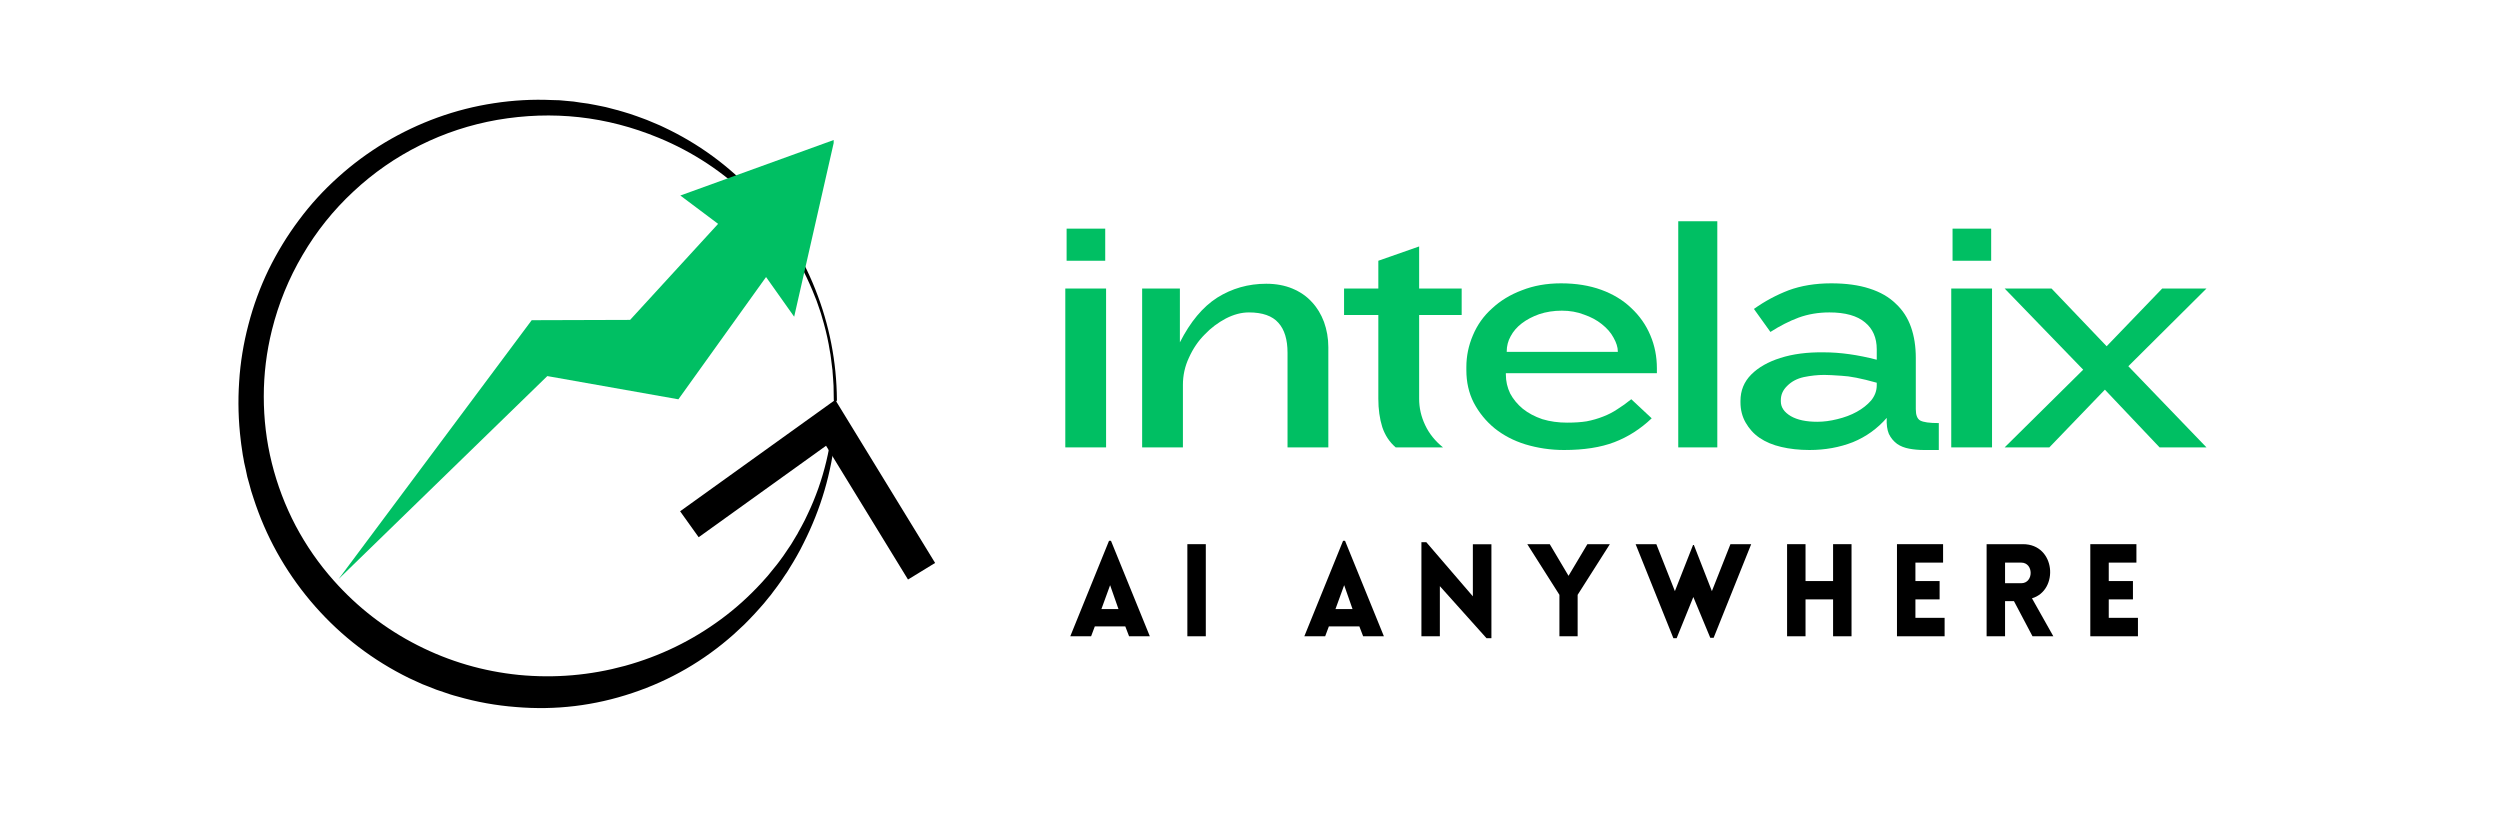
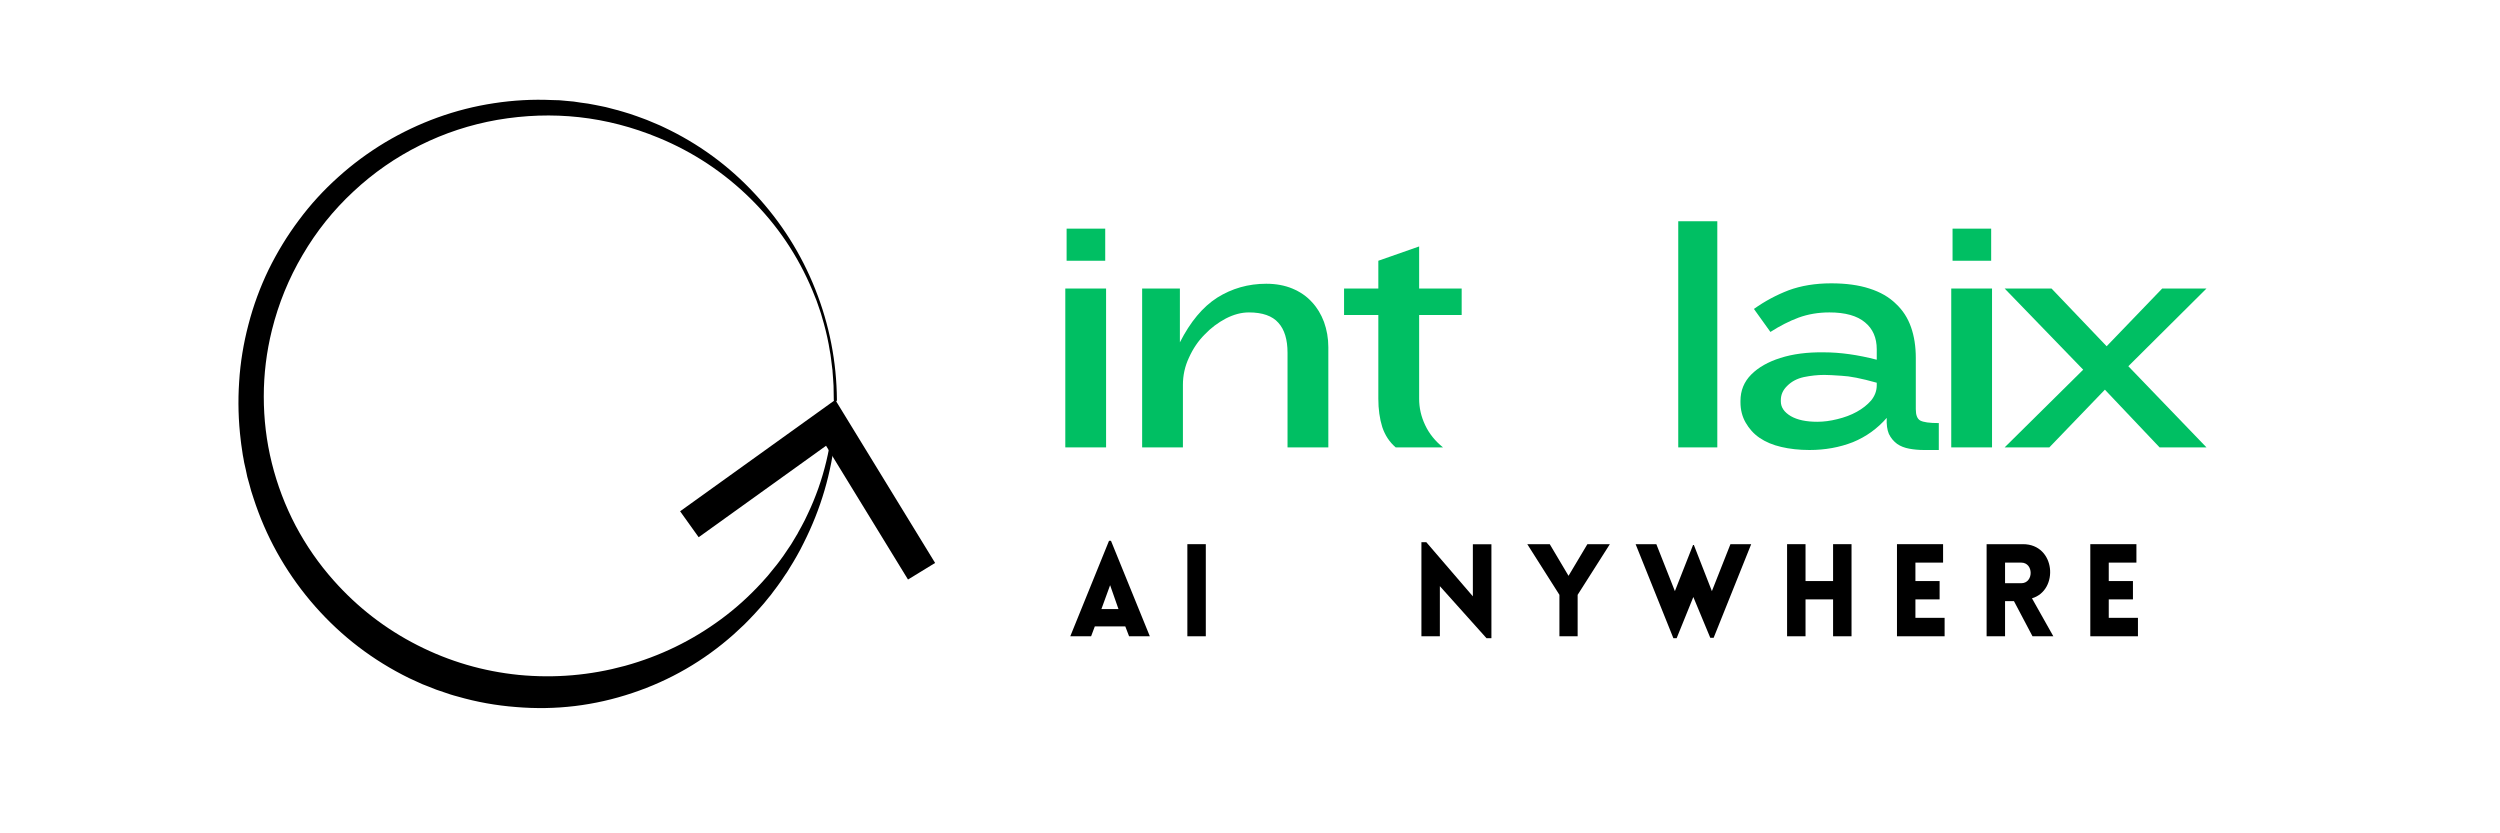
<svg xmlns="http://www.w3.org/2000/svg" width="120" zoomAndPan="magnify" viewBox="0 0 90 30" height="40" preserveAspectRatio="xMidYMid meet" version="1.0">
  <defs>
    <g />
    <clipPath id="d547b58535">
      <path d="M 8.566 3.348 L 31 3.348 L 31 25.699 L 8.566 25.699 Z M 8.566 3.348 " clip-rule="nonzero" />
    </clipPath>
    <clipPath id="acd86565a1">
-       <path d="M 24 14 L 33.668 14 L 33.668 21 L 24 21 Z M 24 14 " clip-rule="nonzero" />
+       <path d="M 24 14 L 33.668 14 L 33.668 21 L 24 21 M 24 14 " clip-rule="nonzero" />
    </clipPath>
    <clipPath id="0eade8d623">
-       <path d="M 12.191 5.027 L 30.012 5.027 L 30.012 20.848 L 12.191 20.848 Z M 12.191 5.027 " clip-rule="nonzero" />
-     </clipPath>
+       </clipPath>
  </defs>
  <g clip-path="url(#d547b58535)">
    <path fill="#000000" d="M 30.074 15.645 C 29.934 17.02 29.551 18.324 28.926 19.559 L 28.809 19.789 C 28.77 19.867 28.727 19.941 28.684 20.016 C 28.641 20.09 28.602 20.164 28.555 20.238 L 28.418 20.461 L 28.352 20.57 L 28.316 20.625 L 28.277 20.68 L 28.133 20.895 L 28.059 21 C 28.035 21.035 28.008 21.07 27.984 21.105 L 27.828 21.312 C 27.801 21.348 27.777 21.383 27.75 21.418 L 27.668 21.516 L 27.504 21.719 C 27.449 21.785 27.387 21.848 27.332 21.914 L 27.156 22.109 C 27.129 22.141 27.098 22.172 27.066 22.203 L 26.977 22.297 L 26.793 22.484 C 26.664 22.602 26.539 22.723 26.41 22.84 C 25.336 23.793 24.121 24.496 22.762 24.949 C 21.398 25.406 20.004 25.574 18.574 25.453 C 17.863 25.398 17.16 25.273 16.473 25.074 L 16.344 25.039 C 16.301 25.027 16.258 25.016 16.215 25 L 15.961 24.914 C 15.879 24.887 15.793 24.859 15.707 24.828 L 15.461 24.73 C 15.375 24.699 15.293 24.668 15.211 24.633 L 14.969 24.523 C 14.887 24.484 14.805 24.449 14.723 24.41 L 14.484 24.289 C 13.203 23.621 12.102 22.734 11.172 21.629 C 10.25 20.527 9.566 19.297 9.125 17.93 L 9.043 17.676 L 8.973 17.418 L 8.902 17.164 C 8.883 17.078 8.867 16.992 8.848 16.906 L 8.789 16.648 C 8.773 16.562 8.762 16.473 8.742 16.387 L 8.703 16.121 C 8.695 16.078 8.688 16.035 8.684 15.992 L 8.668 15.859 C 8.582 15.16 8.562 14.453 8.609 13.75 C 8.652 13.047 8.766 12.359 8.945 11.68 C 9.121 11 9.363 10.344 9.668 9.711 C 9.977 9.082 10.34 8.484 10.762 7.922 C 11.18 7.359 11.652 6.844 12.176 6.375 C 12.695 5.906 13.258 5.492 13.859 5.129 C 14.461 4.77 15.094 4.469 15.754 4.23 C 16.414 3.992 17.09 3.82 17.785 3.715 C 18.477 3.609 19.176 3.57 19.875 3.602 C 19.961 3.605 20.047 3.605 20.137 3.609 L 20.652 3.656 L 20.91 3.695 L 21.168 3.73 C 21.254 3.746 21.336 3.762 21.422 3.777 L 21.676 3.828 C 21.719 3.836 21.762 3.848 21.805 3.855 L 21.93 3.887 L 22.18 3.953 L 22.246 3.969 L 22.309 3.988 L 22.43 4.023 C 22.598 4.074 22.762 4.121 22.926 4.184 C 23.086 4.246 23.25 4.297 23.406 4.367 C 23.566 4.438 23.727 4.496 23.883 4.574 C 25.141 5.164 26.242 5.969 27.184 6.988 C 28.121 7.996 28.844 9.137 29.352 10.418 C 29.859 11.695 30.117 13.02 30.129 14.395 C 30.129 14.434 30.113 14.453 30.074 14.453 C 30.035 14.453 30.016 14.438 30.016 14.398 L 30.016 14.395 L 30.008 13.891 C 30.008 13.852 30 13.809 30 13.766 L 29.992 13.641 L 29.973 13.391 L 29.969 13.324 L 29.961 13.266 L 29.945 13.137 L 29.914 12.887 C 29.906 12.805 29.891 12.723 29.875 12.641 L 29.832 12.391 C 29.77 12.062 29.688 11.734 29.59 11.41 L 29.555 11.289 C 29.543 11.25 29.531 11.211 29.516 11.172 L 29.434 10.934 L 29.391 10.812 C 29.375 10.773 29.359 10.734 29.344 10.695 L 29.25 10.461 C 28.727 9.207 27.984 8.102 27.016 7.148 C 26.055 6.203 24.953 5.473 23.711 4.961 C 21.832 4.184 19.895 3.973 17.898 4.316 C 16.926 4.488 16.004 4.789 15.121 5.23 C 14.242 5.668 13.441 6.223 12.723 6.895 C 12 7.566 11.391 8.328 10.895 9.176 C 10.395 10.023 10.027 10.926 9.789 11.883 C 9.594 12.668 9.496 13.465 9.496 14.273 C 9.496 15.086 9.59 15.883 9.785 16.668 C 9.98 17.453 10.266 18.207 10.641 18.922 C 11.02 19.637 11.477 20.297 12.016 20.902 C 12.875 21.867 13.875 22.641 15.027 23.227 C 16.176 23.812 17.395 24.168 18.676 24.297 C 19.973 24.422 21.25 24.312 22.504 23.969 C 23.762 23.621 24.914 23.062 25.961 22.289 C 26.492 21.898 26.977 21.457 27.422 20.973 L 27.586 20.789 C 27.613 20.758 27.645 20.727 27.668 20.695 L 27.746 20.598 L 27.902 20.406 L 27.941 20.359 L 27.98 20.309 L 28.055 20.211 L 28.203 20.008 C 28.25 19.941 28.293 19.871 28.34 19.805 C 28.387 19.734 28.434 19.664 28.48 19.598 L 28.609 19.383 L 28.672 19.277 C 28.695 19.242 28.719 19.207 28.734 19.168 L 28.855 18.949 C 28.938 18.805 29.008 18.652 29.078 18.504 C 29.223 18.203 29.348 17.895 29.461 17.578 C 29.684 16.945 29.84 16.293 29.93 15.629 C 29.938 15.586 29.965 15.566 30.008 15.57 C 30.051 15.578 30.074 15.602 30.07 15.645 Z M 30.074 15.645 " fill-opacity="1" fill-rule="nonzero" />
  </g>
  <g clip-path="url(#acd86565a1)">
    <path fill="#000000" d="M 24.484 18.406 L 25.152 19.34 L 29.738 16.047 L 32.688 20.863 L 33.664 20.266 L 30.07 14.395 Z M 24.484 18.406 " fill-opacity="1" fill-rule="nonzero" />
  </g>
  <g clip-path="url(#0eade8d623)">
    <path fill="#00bf63" d="M 12.191 20.844 L 19.141 11.527 L 22.684 11.516 L 25.852 8.059 L 24.492 7.039 L 30.039 5.031 L 28.59 11.402 L 27.578 9.973 L 24.422 14.375 L 19.703 13.539 Z M 12.191 20.844 " fill-opacity="1" fill-rule="nonzero" />
  </g>
  <g fill="#00bf63" fill-opacity="1">
    <g transform="translate(37.257, 16.106)">
      <g>
        <path d="M 1.141 -6.719 L 1.141 -7.875 L 2.531 -7.875 L 2.531 -6.719 Z M 1.094 0 L 1.094 -5.719 L 2.562 -5.719 L 2.562 0 Z M 1.094 0 " />
      </g>
    </g>
  </g>
  <g fill="#00bf63" fill-opacity="1">
    <g transform="translate(40.023, 16.106)">
      <g>
        <path d="M 6.328 0 L 6.328 -3.406 C 6.328 -3.883 6.219 -4.242 6 -4.484 C 5.781 -4.734 5.426 -4.859 4.938 -4.859 C 4.664 -4.859 4.391 -4.785 4.109 -4.641 C 3.828 -4.492 3.57 -4.301 3.344 -4.062 C 3.113 -3.832 2.926 -3.555 2.781 -3.234 C 2.633 -2.922 2.562 -2.594 2.562 -2.25 L 2.562 0 L 1.094 0 L 1.094 -5.719 L 2.453 -5.719 L 2.453 -3.781 C 2.828 -4.52 3.273 -5.055 3.797 -5.391 C 4.328 -5.723 4.914 -5.891 5.562 -5.891 C 5.914 -5.891 6.227 -5.832 6.5 -5.719 C 6.781 -5.602 7.016 -5.441 7.203 -5.234 C 7.391 -5.035 7.535 -4.797 7.641 -4.516 C 7.742 -4.234 7.797 -3.93 7.797 -3.609 L 7.797 0 Z M 6.328 0 " />
      </g>
    </g>
  </g>
  <g fill="#00bf63" fill-opacity="1">
    <g transform="translate(47.917, 16.106)">
      <g>
        <path d="M 3.172 -4.766 L 3.172 -1.75 C 3.172 -1.426 3.242 -1.109 3.391 -0.797 C 3.535 -0.492 3.75 -0.227 4.031 0 L 2.328 0 C 2.109 -0.188 1.945 -0.43 1.844 -0.734 C 1.75 -1.035 1.703 -1.375 1.703 -1.75 L 1.703 -4.766 L 0.469 -4.766 L 0.469 -5.719 L 1.703 -5.719 L 1.703 -6.719 L 3.172 -7.234 L 3.172 -5.719 L 4.703 -5.719 L 4.703 -4.766 Z M 3.172 -4.766 " />
      </g>
    </g>
  </g>
  <g fill="#00bf63" fill-opacity="1">
    <g transform="translate(52.164, 16.106)">
      <g>
-         <path d="M 2.047 -2.672 L 2.047 -2.625 C 2.047 -2.383 2.098 -2.156 2.203 -1.938 C 2.316 -1.727 2.469 -1.547 2.656 -1.391 C 2.852 -1.234 3.086 -1.109 3.359 -1.016 C 3.641 -0.93 3.938 -0.891 4.25 -0.891 C 4.52 -0.891 4.754 -0.906 4.953 -0.938 C 5.16 -0.977 5.359 -1.035 5.547 -1.109 C 5.734 -1.18 5.906 -1.27 6.062 -1.375 C 6.227 -1.477 6.395 -1.598 6.562 -1.734 L 7.297 -1.047 C 6.891 -0.66 6.441 -0.375 5.953 -0.188 C 5.461 0 4.859 0.094 4.141 0.094 C 3.648 0.094 3.188 0.023 2.75 -0.109 C 2.32 -0.242 1.953 -0.438 1.641 -0.688 C 1.328 -0.945 1.078 -1.254 0.891 -1.609 C 0.711 -1.961 0.625 -2.352 0.625 -2.781 L 0.625 -2.891 C 0.625 -3.285 0.703 -3.664 0.859 -4.031 C 1.016 -4.406 1.242 -4.727 1.547 -5 C 1.848 -5.281 2.207 -5.5 2.625 -5.656 C 3.039 -5.82 3.508 -5.906 4.031 -5.906 C 4.57 -5.906 5.055 -5.828 5.484 -5.672 C 5.91 -5.516 6.27 -5.297 6.562 -5.016 C 6.863 -4.734 7.094 -4.406 7.25 -4.031 C 7.406 -3.664 7.484 -3.27 7.484 -2.844 L 7.484 -2.672 Z M 6.078 -3.453 C 6.078 -3.609 6.023 -3.773 5.922 -3.953 C 5.828 -4.129 5.688 -4.289 5.5 -4.438 C 5.32 -4.582 5.109 -4.695 4.859 -4.781 C 4.617 -4.875 4.352 -4.922 4.062 -4.922 C 3.77 -4.922 3.5 -4.879 3.25 -4.797 C 3.008 -4.711 2.801 -4.602 2.625 -4.469 C 2.445 -4.332 2.312 -4.176 2.219 -4 C 2.125 -3.832 2.078 -3.648 2.078 -3.453 L 2.078 -3.438 L 6.078 -3.438 Z M 6.078 -3.453 " />
-       </g>
+         </g>
    </g>
  </g>
  <g fill="#00bf63" fill-opacity="1">
    <g transform="translate(59.323, 16.106)">
      <g>
        <path d="M 1.094 0 L 1.094 -8.141 L 2.5 -8.141 L 2.5 0 Z M 1.094 0 " />
      </g>
    </g>
  </g>
  <g fill="#00bf63" fill-opacity="1">
    <g transform="translate(62.016, 16.106)">
      <g>
        <path d="M 7.25 0.094 C 7.062 0.094 6.883 0.078 6.719 0.047 C 6.551 0.016 6.406 -0.039 6.281 -0.125 C 6.156 -0.219 6.055 -0.336 5.984 -0.484 C 5.922 -0.629 5.895 -0.82 5.906 -1.062 C 5.57 -0.676 5.164 -0.383 4.688 -0.188 C 4.207 0 3.688 0.094 3.125 0.094 C 2.75 0.094 2.41 0.055 2.109 -0.016 C 1.805 -0.086 1.547 -0.195 1.328 -0.344 C 1.117 -0.488 0.953 -0.672 0.828 -0.891 C 0.703 -1.109 0.641 -1.352 0.641 -1.625 L 0.641 -1.672 C 0.641 -2.047 0.77 -2.363 1.031 -2.625 C 1.289 -2.883 1.641 -3.082 2.078 -3.219 C 2.523 -3.363 3.047 -3.43 3.641 -3.422 C 4.234 -3.422 4.867 -3.332 5.547 -3.156 L 5.547 -3.531 C 5.547 -3.945 5.406 -4.27 5.125 -4.5 C 4.844 -4.738 4.414 -4.859 3.844 -4.859 C 3.445 -4.859 3.078 -4.797 2.734 -4.672 C 2.398 -4.547 2.062 -4.375 1.719 -4.156 L 1.125 -4.984 C 1.52 -5.266 1.938 -5.488 2.375 -5.656 C 2.82 -5.82 3.332 -5.906 3.906 -5.906 C 4.438 -5.906 4.895 -5.844 5.281 -5.719 C 5.676 -5.594 5.992 -5.41 6.234 -5.172 C 6.484 -4.941 6.664 -4.66 6.781 -4.328 C 6.895 -4.004 6.953 -3.633 6.953 -3.219 L 6.953 -1.375 C 6.953 -1.164 7.004 -1.031 7.109 -0.969 C 7.223 -0.906 7.445 -0.875 7.781 -0.875 L 7.781 0.094 Z M 5.547 -2.328 C 4.992 -2.484 4.57 -2.566 4.281 -2.578 C 4 -2.598 3.789 -2.609 3.656 -2.609 C 3.414 -2.609 3.172 -2.582 2.922 -2.531 C 2.68 -2.477 2.484 -2.375 2.328 -2.219 C 2.172 -2.07 2.094 -1.898 2.094 -1.703 L 2.094 -1.656 C 2.094 -1.445 2.211 -1.27 2.453 -1.125 C 2.691 -0.988 3.008 -0.922 3.406 -0.922 C 3.633 -0.922 3.875 -0.953 4.125 -1.016 C 4.383 -1.078 4.617 -1.164 4.828 -1.281 C 5.035 -1.395 5.207 -1.531 5.344 -1.688 C 5.477 -1.852 5.547 -2.035 5.547 -2.234 Z M 5.547 -2.328 " />
      </g>
    </g>
  </g>
  <g fill="#00bf63" fill-opacity="1">
    <g transform="translate(69.151, 16.106)">
      <g>
        <path d="M 1.141 -6.719 L 1.141 -7.875 L 2.531 -7.875 L 2.531 -6.719 Z M 1.094 0 L 1.094 -5.719 L 2.562 -5.719 L 2.562 0 Z M 1.094 0 " />
      </g>
    </g>
  </g>
  <g fill="#00bf63" fill-opacity="1">
    <g transform="translate(71.917, 16.106)">
      <g>
        <path d="M 5.828 0 L 3.859 -2.078 L 1.859 0 L 0.25 0 L 3.078 -2.797 L 0.25 -5.719 L 1.938 -5.719 L 3.922 -3.641 L 5.922 -5.719 L 7.516 -5.719 L 4.703 -2.922 L 7.516 0 Z M 5.828 0 " />
      </g>
    </g>
  </g>
  <g fill="#000000" fill-opacity="1">
    <g transform="translate(38.456, 22.906)">
      <g>
        <path d="M 0.074 0 L 0.824 0 L 0.957 -0.355 L 2.055 -0.355 L 2.191 0 L 2.938 0 L 1.539 -3.438 L 1.469 -3.438 Z M 1.195 -0.98 L 1.508 -1.84 L 1.809 -0.98 Z M 1.195 -0.98 " />
      </g>
    </g>
  </g>
  <g fill="#000000" fill-opacity="1">
    <g transform="translate(42.374, 22.906)">
      <g>
        <path d="M 1.035 0 L 1.035 -3.316 L 0.371 -3.316 L 0.371 0 Z M 1.035 0 " />
      </g>
    </g>
  </g>
  <g fill="#000000" fill-opacity="1">
    <g transform="translate(44.674, 22.906)">
      <g />
    </g>
  </g>
  <g fill="#000000" fill-opacity="1">
    <g transform="translate(46.882, 22.906)">
      <g>
-         <path d="M 0.074 0 L 0.824 0 L 0.957 -0.355 L 2.055 -0.355 L 2.191 0 L 2.938 0 L 1.539 -3.438 L 1.469 -3.438 Z M 1.195 -0.98 L 1.508 -1.84 L 1.809 -0.98 Z M 1.195 -0.98 " />
-       </g>
+         </g>
    </g>
  </g>
  <g fill="#000000" fill-opacity="1">
    <g transform="translate(50.8, 22.906)">
      <g>
        <path d="M 1.035 -1.805 L 2.715 0.07 L 2.891 0.07 L 2.891 -3.312 L 2.223 -3.312 L 2.223 -1.438 L 0.547 -3.387 L 0.371 -3.387 L 0.371 0 L 1.035 0 Z M 1.035 -1.805 " />
      </g>
    </g>
  </g>
  <g fill="#000000" fill-opacity="1">
    <g transform="translate(54.955, 22.906)">
      <g>
        <path d="M 1.184 0 L 1.84 0 L 1.84 -1.492 L 3 -3.316 L 2.191 -3.316 L 1.512 -2.176 L 0.836 -3.316 L 0.027 -3.316 L 1.184 -1.492 Z M 1.184 0 " />
      </g>
    </g>
  </g>
  <g fill="#000000" fill-opacity="1">
    <g transform="translate(58.855, 22.906)">
      <g>
        <path d="M 1.387 0.07 L 1.504 0.07 L 2.105 -1.414 L 2.715 0.055 L 2.836 0.055 L 4.188 -3.316 L 3.441 -3.316 L 2.773 -1.625 L 2.125 -3.285 L 2.094 -3.285 L 1.441 -1.625 L 0.773 -3.316 L 0.027 -3.316 Z M 1.387 0.07 " />
      </g>
    </g>
  </g>
  <g fill="#000000" fill-opacity="1">
    <g transform="translate(63.964, 22.906)">
      <g>
        <path d="M 2.691 0 L 2.691 -3.316 L 2.027 -3.316 L 2.027 -1.988 L 1.035 -1.988 L 1.035 -3.316 L 0.371 -3.316 L 0.371 0 L 1.035 0 L 1.035 -1.328 L 2.027 -1.328 L 2.027 0 Z M 2.691 0 " />
      </g>
    </g>
  </g>
  <g fill="#000000" fill-opacity="1">
    <g transform="translate(67.92, 22.906)">
      <g>
        <path d="M 2.086 0 L 2.086 -0.664 L 1.035 -0.664 L 1.035 -1.328 L 1.906 -1.328 L 1.906 -1.988 L 1.035 -1.988 L 1.035 -2.652 L 2.031 -2.652 L 2.031 -3.316 L 0.371 -3.316 L 0.371 0 Z M 2.086 0 " />
      </g>
    </g>
  </g>
  <g fill="#000000" fill-opacity="1">
    <g transform="translate(71.147, 22.906)">
      <g>
        <path d="M 2.023 0 L 2.773 0 L 2.004 -1.367 C 2.977 -1.652 2.863 -3.316 1.68 -3.316 L 0.371 -3.316 L 0.371 0 L 1.035 0 L 1.035 -1.266 L 1.355 -1.266 Z M 1.035 -1.91 L 1.035 -2.652 L 1.617 -2.652 C 2.07 -2.652 2.07 -1.91 1.617 -1.91 Z M 1.035 -1.91 " />
      </g>
    </g>
  </g>
  <g fill="#000000" fill-opacity="1">
    <g transform="translate(74.88, 22.906)">
      <g>
        <path d="M 2.086 0 L 2.086 -0.664 L 1.035 -0.664 L 1.035 -1.328 L 1.906 -1.328 L 1.906 -1.988 L 1.035 -1.988 L 1.035 -2.652 L 2.031 -2.652 L 2.031 -3.316 L 0.371 -3.316 L 0.371 0 Z M 2.086 0 " />
      </g>
    </g>
  </g>
</svg>